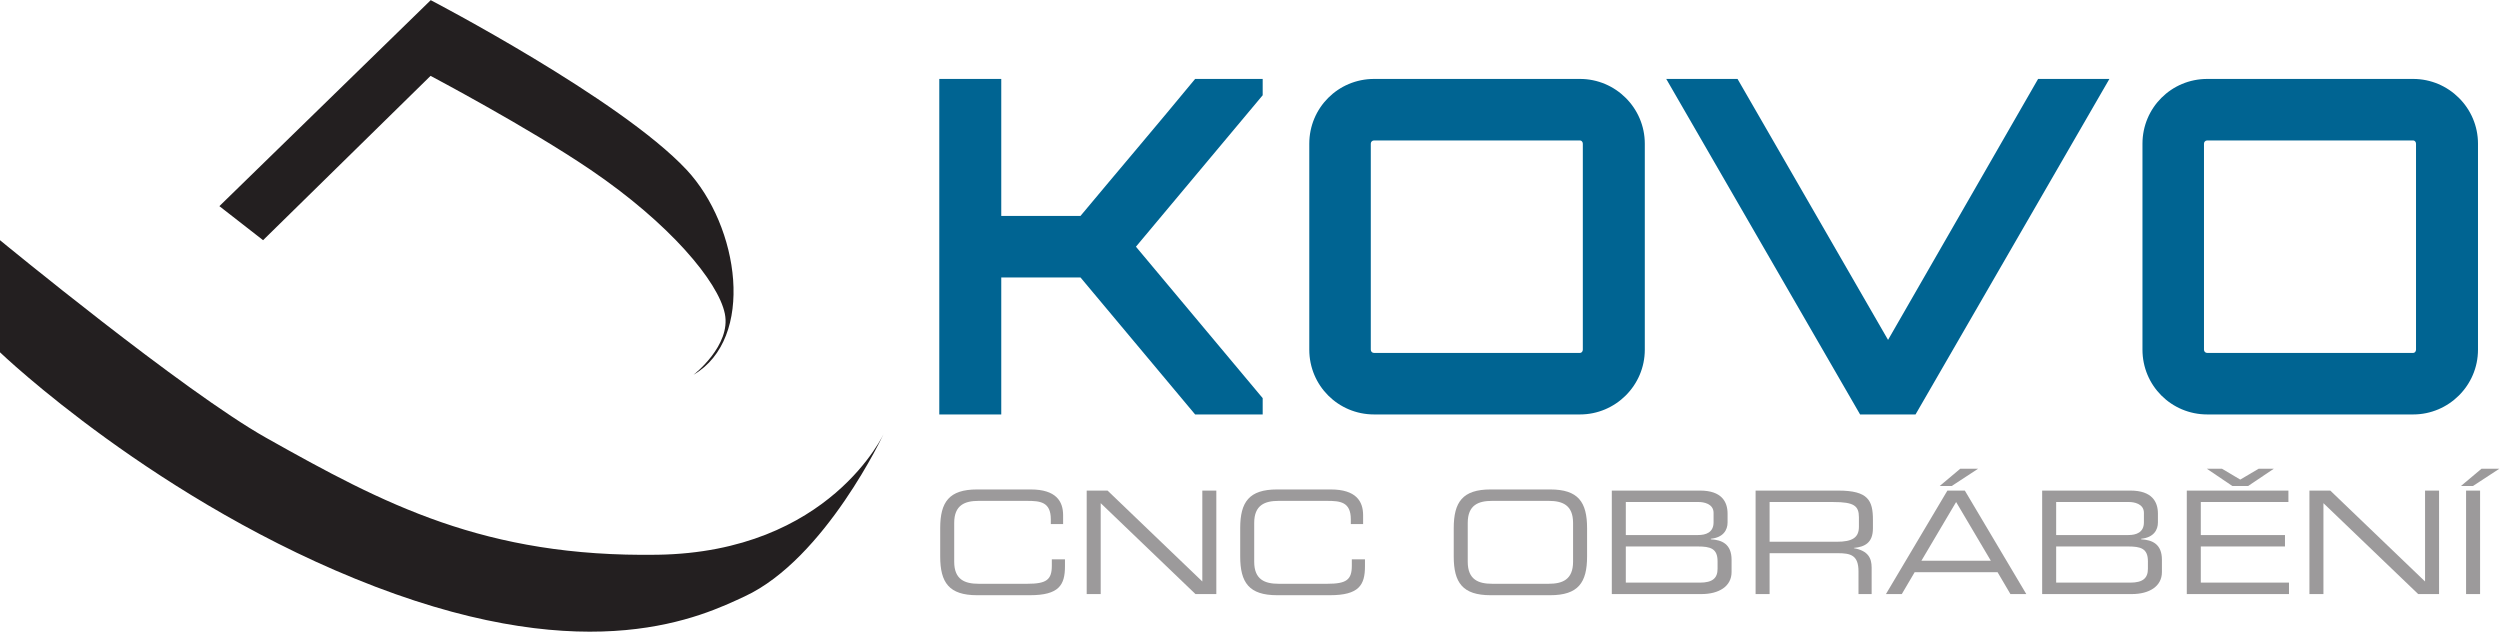
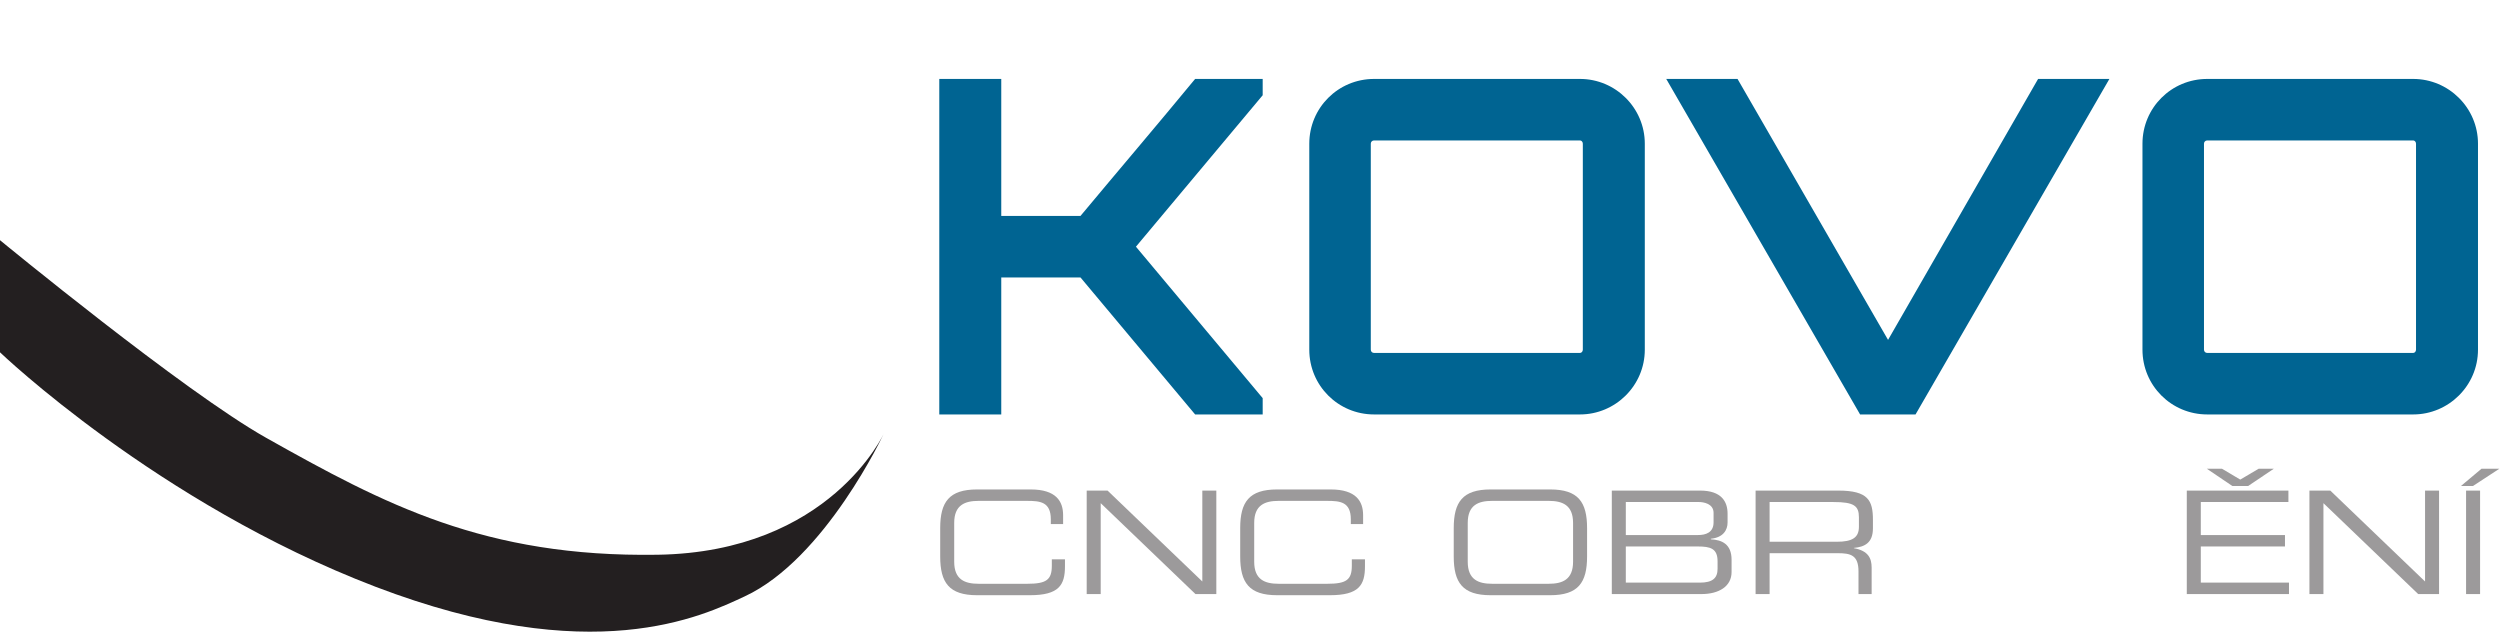
<svg xmlns="http://www.w3.org/2000/svg" xmlns:ns1="http://sodipodi.sourceforge.net/DTD/sodipodi-0.dtd" xmlns:ns2="http://www.inkscape.org/namespaces/inkscape" id="svg2" width="970.96" height="245.333" viewBox="0 0 970.96 245.333" ns1:docname="d_kovo_logo.eps">
  <defs id="defs6" />
  <g id="g8" ns2:groupmode="layer" ns2:label="ink_ext_XXXXXX" transform="matrix(1.333,0,0,-1.333,0,245.333)">
    <g id="g10" transform="scale(0.1)">
      <path d="M 0,1140.65 V 813.969 c 0,0 459.758,-440.617 1093.36,-682.821 633.55,-242.16 953.1,-85.757 1076.62,-28.226 235.42,109.488 406.05,476.129 406.05,476.129 0,0 -156.4,-347.141 -660.22,-354.91 C 1412.08,216.328 1119.94,371.199 775.234,564.98 535.891,699.5 0,1140.65 0,1140.65" style="fill:#231f20;fill-opacity:1;fill-rule:nonzero;stroke:none" id="path12" />
-       <path d="M 1254.49,1619.42 766.516,1140.65 639.211,1239.83 1255,1840 c 0,0 551.67,-287.38 745,-493.78 154.85,-165.32 201.13,-491.958 20.57,-597.779 0,0 110.27,85.008 91.36,177.911 -18.8,92.988 -159.75,262.358 -391.93,419.868 -181.58,123.18 -465.51,273.2 -465.51,273.2 L 1255,1840" style="fill:#231f20;fill-opacity:1;fill-rule:nonzero;stroke:none" id="path14" />
      <path d="m 3678.96,1610.47 v -47.52 L 3309.67,1121.68 3678.96,680.43 V 632.922 H 3482.1 l -334,399.148 H 2917.29 V 632.922 h -180.58 v 977.548 h 180.58 V 1211.3 h 230.81 c 108.62,130.34 226.73,268.83 334,399.17 h 196.86" style="fill:#006492;fill-opacity:1;fill-rule:nonzero;stroke:none" id="path16" />
      <path d="m 4603.58,812.129 c 4.08,0 8.15,4.07 8.15,9.5 v 600.121 c 0,5.43 -4.07,9.5 -8.15,9.5 h -600.11 c -5.43,0 -9.51,-4.07 -9.51,-9.5 V 821.629 c 0,-5.43 4.08,-9.5 9.51,-9.5 z m 0,798.341 c 103.19,0 188.72,-84.18 188.72,-188.72 V 821.629 c 0,-104.539 -85.53,-188.707 -188.72,-188.707 h -600.11 c -104.54,0 -188.72,84.168 -188.72,188.707 v 600.121 c 0,104.54 84.18,188.72 188.72,188.72 h 600.11" style="fill:#006492;fill-opacity:1;fill-rule:nonzero;stroke:none" id="path18" />
      <path d="m 5938.21,1610.47 h 207.74 L 5581.13,632.922 h -161.57 l -564.81,977.548 h 207.73 l 438.55,-760.329 437.18,760.329" style="fill:#006492;fill-opacity:1;fill-rule:nonzero;stroke:none" id="path20" />
      <path d="m 7031.17,812.129 c 4.07,0 8.15,4.07 8.15,9.5 v 600.121 c 0,5.43 -4.08,9.5 -8.15,9.5 h -600.12 c -5.42,0 -9.5,-4.07 -9.5,-9.5 V 821.629 c 0,-5.43 4.08,-9.5 9.5,-9.5 z m 0,798.341 c 103.19,0 188.72,-84.18 188.72,-188.72 V 821.629 c 0,-104.539 -85.53,-188.707 -188.72,-188.707 h -600.12 c -104.54,0 -188.72,84.168 -188.72,188.707 v 600.121 c 0,104.54 84.18,188.72 188.72,188.72 h 600.12" style="fill:#006492;fill-opacity:1;fill-rule:nonzero;stroke:none" id="path22" />
      <path d="m 2739.37,301.551 c 0,76.211 25.81,112.847 107.43,112.847 h 156.15 c 74.13,0 94.53,-34.558 94.53,-74.949 v -25.82 h -35.81 v 13.742 c 0,51.219 -31.65,53.719 -69.13,53.719 h -141.58 c -39.14,0 -70.79,-11.66 -70.79,-64.129 V 203.699 c 0,-52.469 31.65,-64.129 70.79,-64.129 h 142.83 c 54.97,0 70.79,11.66 70.79,52.469 v 18.742 h 38.31 v -20.41 c 0,-54.551 -17.49,-84.121 -102.02,-84.121 H 2846.8 c -81.62,0 -107.43,36.648 -107.43,112.852 v 82.449" style="fill:#9c9a9b;fill-opacity:1;fill-rule:nonzero;stroke:none" id="path24" />
      <path d="M 3166.21,411.07 H 3227 l 276.09,-264.84 v 264.84 h 40.8 V 109.578 H 3483.1 L 3207.02,374.422 V 109.578 h -40.81 V 411.07" style="fill:#9c9a9b;fill-opacity:1;fill-rule:nonzero;stroke:none" id="path26" />
      <path d="m 3613.46,301.551 c 0,76.211 25.81,112.847 107.43,112.847 h 156.16 c 74.11,0 94.52,-34.558 94.52,-74.949 v -25.82 h -35.81 v 13.742 c 0,51.219 -31.65,53.719 -69.12,53.719 h -141.59 c -39.14,0 -70.79,-11.66 -70.79,-64.129 V 203.699 c 0,-52.469 31.65,-64.129 70.79,-64.129 h 142.83 c 54.97,0 70.79,11.66 70.79,52.469 v 18.742 h 38.31 v -20.41 c 0,-54.551 -17.49,-84.121 -102.02,-84.121 h -154.07 c -81.62,0 -107.43,36.648 -107.43,112.852 v 82.449" style="fill:#9c9a9b;fill-opacity:1;fill-rule:nonzero;stroke:none" id="path28" />
      <path d="m 4583.31,316.961 c 0,52.469 -31.64,64.129 -70.79,64.129 h -165.31 c -39.14,0 -70.79,-11.66 -70.79,-64.129 V 203.699 c 0,-52.469 31.65,-64.129 70.79,-64.129 h 165.31 c 39.15,0 70.79,11.66 70.79,64.129 z m -347.7,-15.41 c 0,76.211 25.82,112.847 107.44,112.847 h 173.64 c 81.61,0 107.43,-36.636 107.43,-112.847 v -82.449 c 0,-76.204 -25.82,-112.852 -107.43,-112.852 h -173.64 c -81.62,0 -107.44,36.648 -107.44,112.852 v 82.449" style="fill:#9c9a9b;fill-opacity:1;fill-rule:nonzero;stroke:none" id="path30" />
      <path d="m 5004.33,204.949 c 0,37.473 -20.82,43.301 -57.88,43.301 H 4736.98 V 142.898 h 215.71 c 37.89,0 51.64,13.743 51.64,40.391 z m -11.66,141.16 c 0,27.481 -30.4,31.653 -42.89,31.653 h -212.8 V 281.57 h 210.71 c 22.07,0 44.98,7.071 44.98,37.059 z m -296.5,64.961 h 257.35 c 62.46,0 79.95,-32.48 79.95,-67.039 v -25.82 c 0,-21.652 -12.07,-43.723 -48.72,-47.473 v -1.668 c 32.07,-1.66 60.38,-13.738 60.38,-59.539 v -35.812 c 0,-42.059 -37.47,-64.141 -87.44,-64.141 H 4696.17 V 411.07" style="fill:#9c9a9b;fill-opacity:1;fill-rule:nonzero;stroke:none" id="path32" />
      <path d="m 5351.63,261.988 c 45.38,0 64.54,12.082 64.54,43.731 v 27.48 c 0,33.731 -14.58,44.563 -74.54,44.563 H 5155.91 V 261.988 Z M 5115.11,411.07 h 241.1 c 87.02,0 100.77,-28.73 100.77,-85.371 v -24.558 c 0,-42.481 -24.16,-54.141 -55.39,-57.051 v -0.828 c 41.64,-7.5 51.64,-29.153 51.64,-56.633 v -77.051 h -38.31 v 66.223 c 0,47.051 -22.9,52.879 -59.96,52.879 H 5155.91 V 109.578 h -40.8 V 411.07" style="fill:#9c9a9b;fill-opacity:1;fill-rule:nonzero;stroke:none" id="path34" />
-       <path d="m 5711.43,474.781 h 52.05 l -77.04,-50.39 h -34.98 z m -12.08,-97.019 -101.2,-171.153 h 202.39 z m -25.4,33.308 h 50.8 l 179.06,-301.492 h -46.22 l -37.48,63.723 h -241.53 l -37.47,-63.723 h -46.22 l 179.06,301.492" style="fill:#9c9a9b;fill-opacity:1;fill-rule:nonzero;stroke:none" id="path36" />
-       <path d="m 6258.19,204.949 c 0,37.473 -20.82,43.301 -57.88,43.301 H 5990.85 V 142.898 h 215.7 c 37.89,0 51.64,13.743 51.64,40.391 z m -11.66,141.16 c 0,27.481 -30.4,31.653 -42.89,31.653 H 5990.85 V 281.57 h 210.7 c 22.07,0 44.98,7.071 44.98,37.059 z m -296.49,64.961 h 257.34 c 62.46,0 79.95,-32.48 79.95,-67.039 v -25.82 c 0,-21.652 -12.07,-43.723 -48.72,-47.473 v -1.668 c 32.07,-1.66 60.38,-13.738 60.38,-59.539 v -35.812 c 0,-42.059 -37.47,-64.141 -87.44,-64.141 H 5950.04 V 411.07" style="fill:#9c9a9b;fill-opacity:1;fill-rule:nonzero;stroke:none" id="path38" />
      <path d="m 6429.77,474.781 h 44.14 l 53.3,-31.652 53.72,31.652 h 44.14 l -74.96,-50.39 h -45.8 z m -58.31,-63.711 h 296.08 V 377.762 H 6412.28 V 281.57 h 245.27 V 248.25 H 6412.28 V 142.898 h 256.93 v -33.32 H 6371.46 V 411.07" style="fill:#9c9a9b;fill-opacity:1;fill-rule:nonzero;stroke:none" id="path40" />
      <path d="m 6728.77,411.07 h 60.79 l 276.08,-264.84 v 264.84 h 40.82 V 109.578 h -60.81 L 6769.57,374.422 V 109.578 h -40.8 V 411.07" style="fill:#9c9a9b;fill-opacity:1;fill-rule:nonzero;stroke:none" id="path42" />
      <path d="m 7185.17,411.07 h 40.81 V 109.578 h -40.81 z m 44.98,63.711 h 52.05 l -77.04,-50.39 h -34.98 l 59.97,50.39" style="fill:#9c9a9b;fill-opacity:1;fill-rule:nonzero;stroke:none" id="path44" />
    </g>
  </g>
</svg>